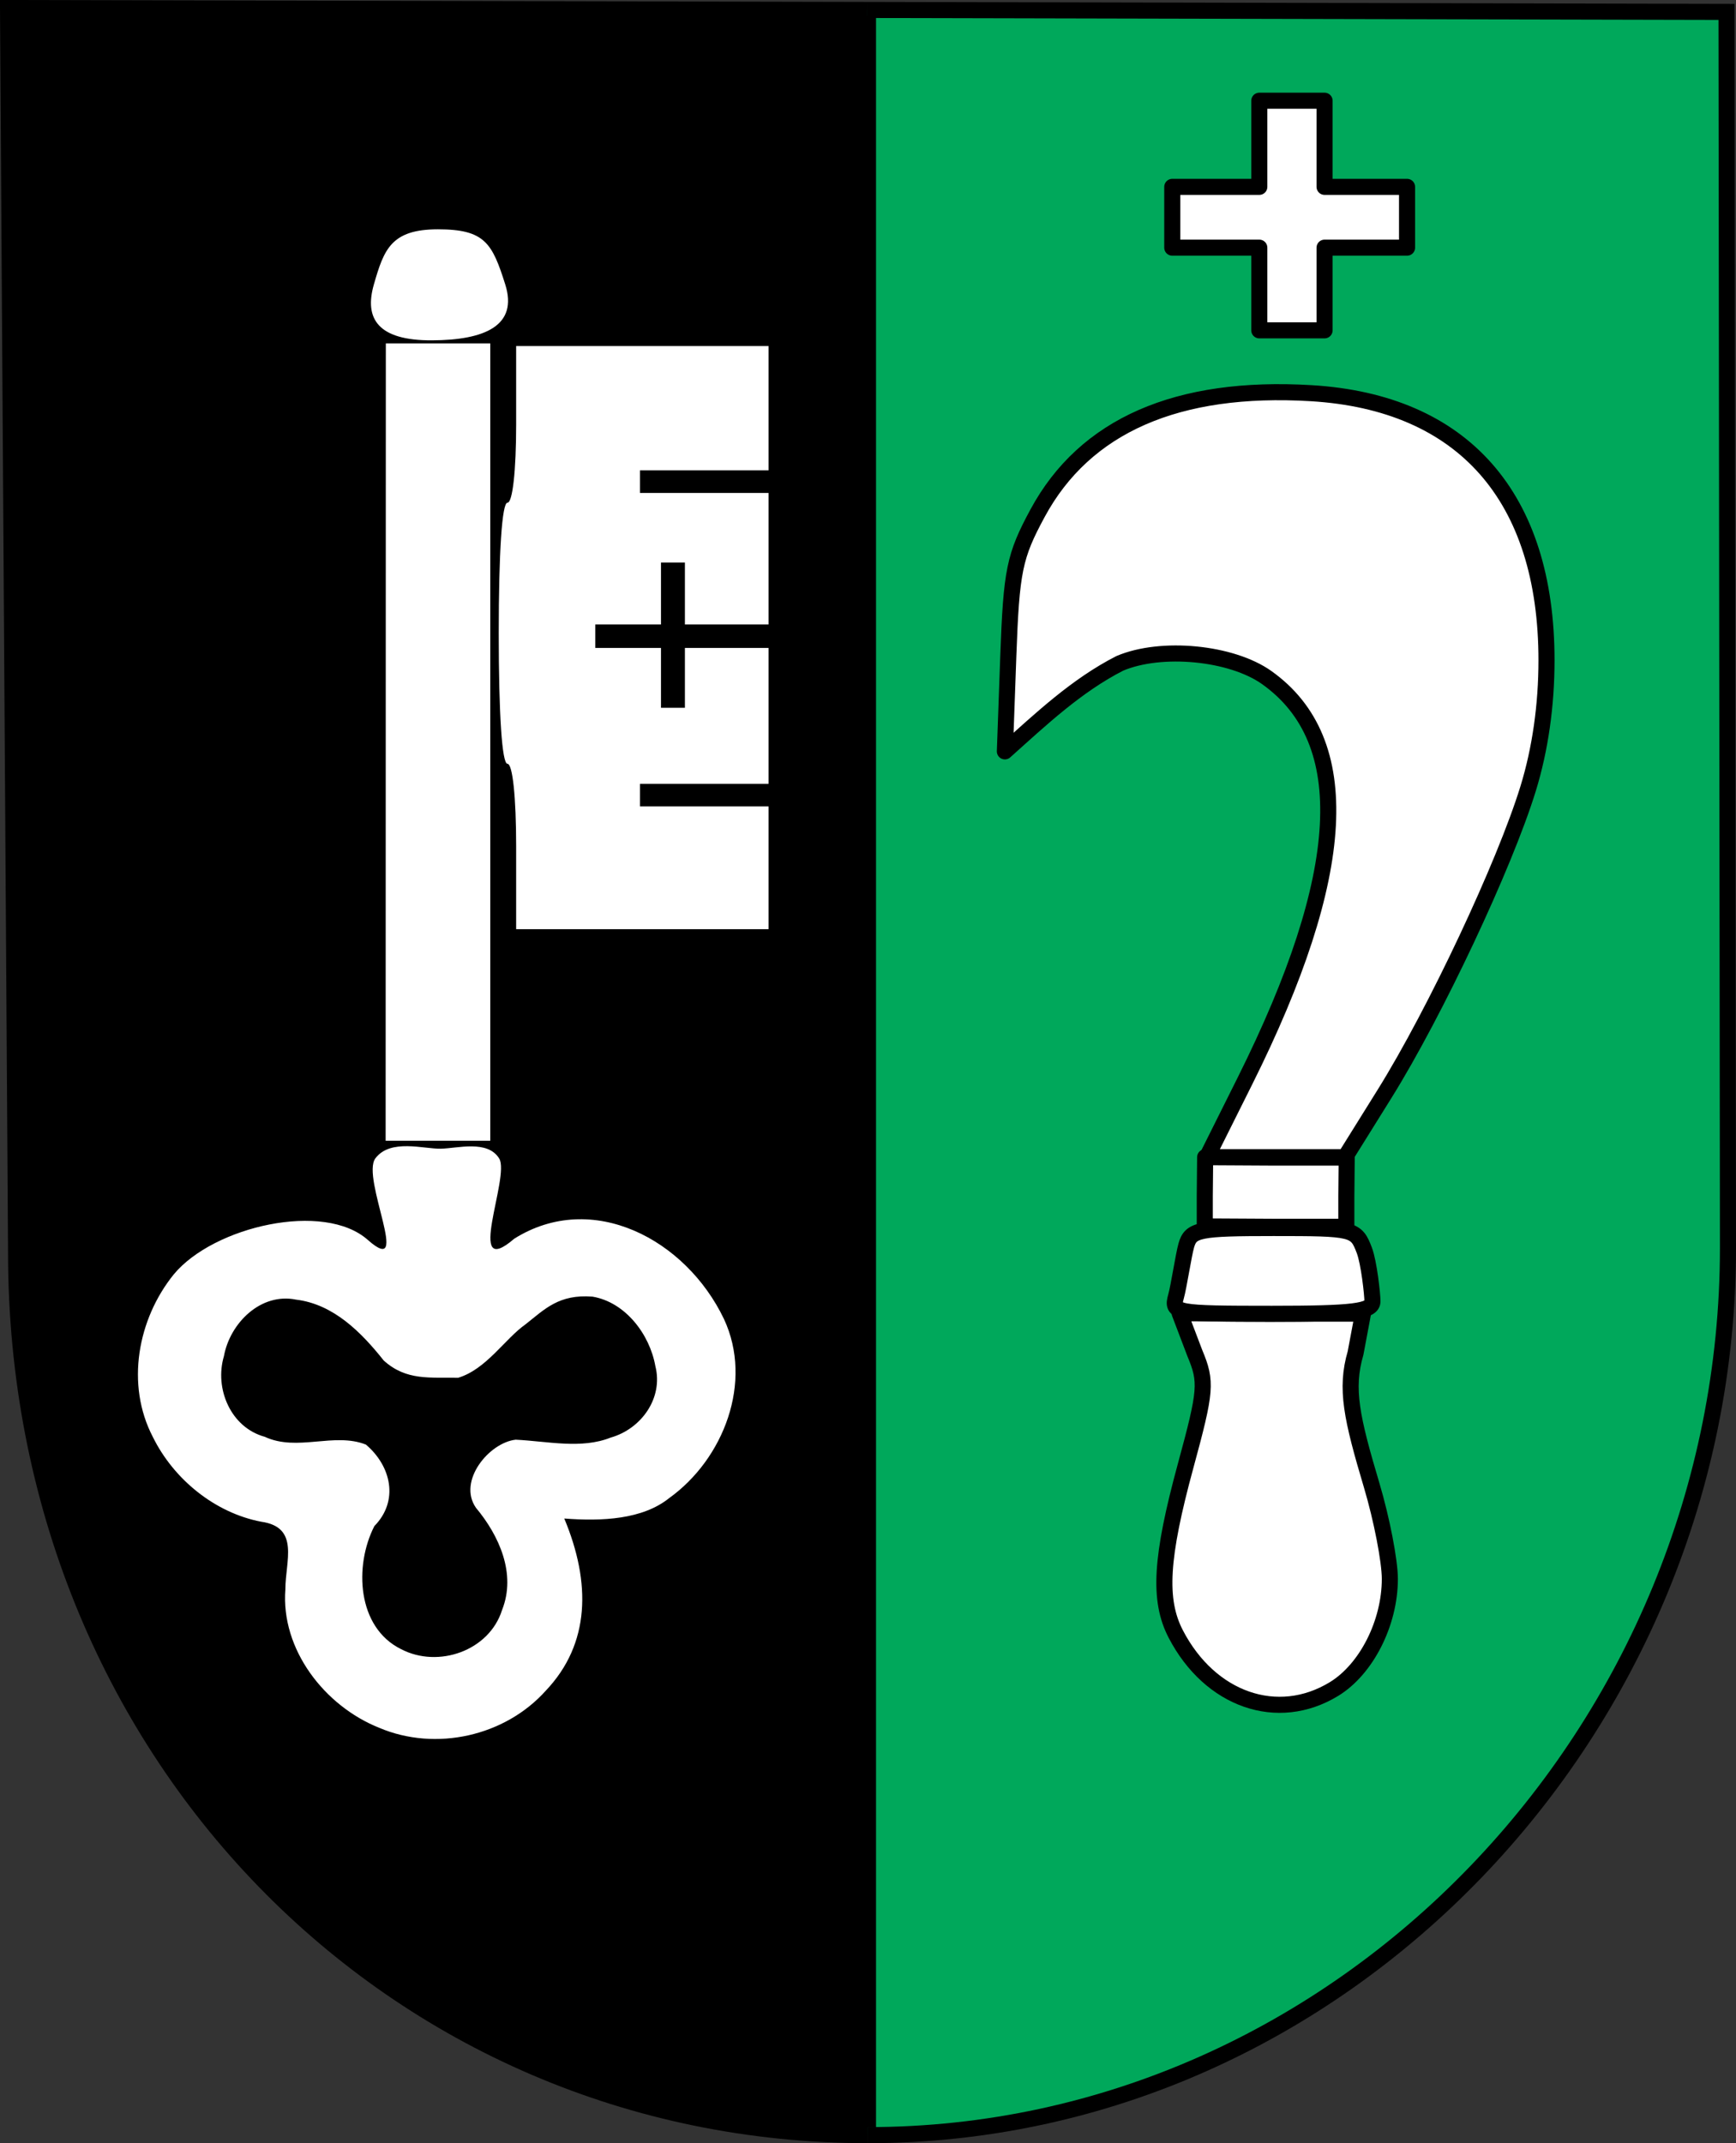
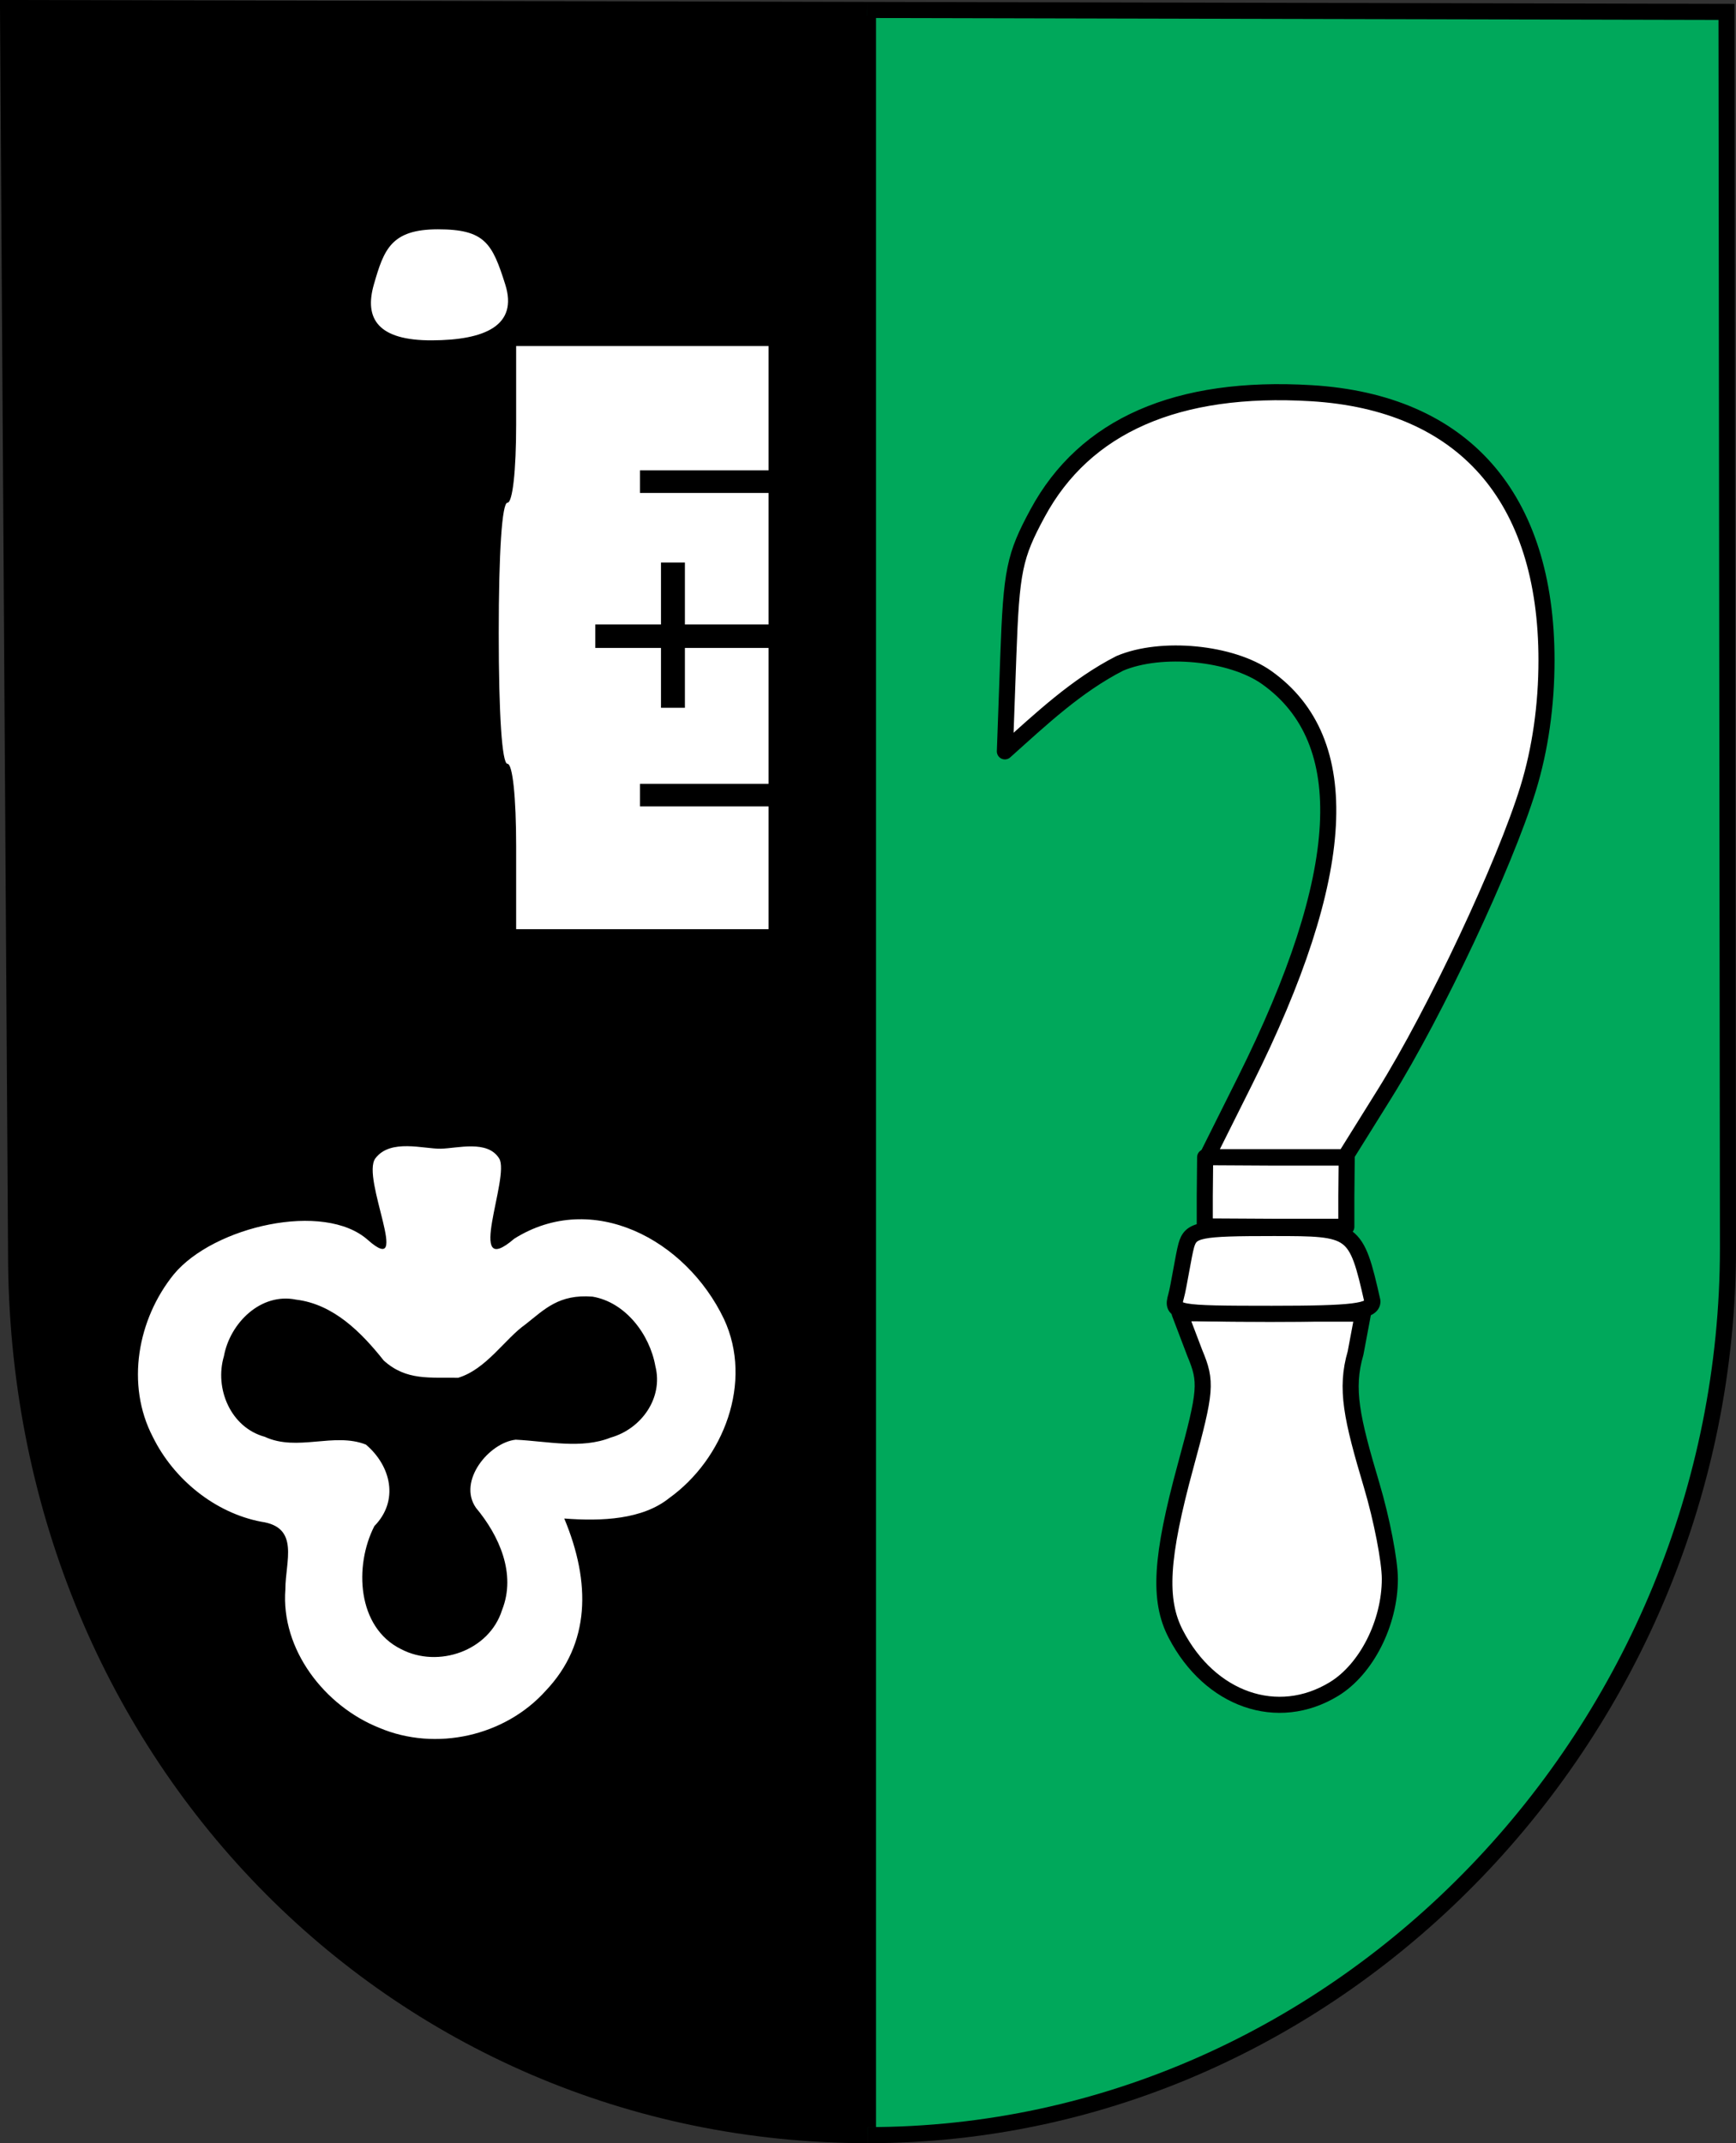
<svg xmlns="http://www.w3.org/2000/svg" version="1.0" width="648.043" height="800.01" id="svg2">
  <rect width="100%" height="100%" fill="#333333" stroke="none" />
  <defs id="defs4">
    <linearGradient id="linearGradient4907">
      <stop id="stop4921" style="stop-color:#000000;stop-opacity:1" offset="0" />
      <stop id="stop4927" style="stop-color:#dd0000;stop-opacity:1" offset="1" />
      <stop id="stop4925" style="stop-color:#000000;stop-opacity:1" offset="1" />
    </linearGradient>
    <linearGradient id="linearGradient4889">
      <stop id="stop5015" style="stop-color:#d70000;stop-opacity:1" offset="0" />
      <stop id="stop5017" style="stop-color:#540000;stop-opacity:1" offset="0.484" />
      <stop id="stop5019" style="stop-color:#3d0000;stop-opacity:0.174" offset="0.727" />
      <stop id="stop4905" style="stop-color:#df0000;stop-opacity:0.027" offset="0.969" />
      <stop id="stop4893" style="stop-color:#ff0000;stop-opacity:0" offset="1" />
    </linearGradient>
    <linearGradient id="linearGradient3415">
      <stop id="stop3417" style="stop-color:#000000;stop-opacity:0" offset="0" />
      <stop id="stop3423" style="stop-color:#000000;stop-opacity:0" offset="0.5" />
      <stop id="stop3419" style="stop-color:#000000;stop-opacity:0" offset="1" />
    </linearGradient>
  </defs>
  <path d="M 324.007,797.01 C 146.775,797.01 5.97,653.471 6.003,467.557 L 3,3 L 323.751,3.72" id="path3359" style="fill:#000000;fill-opacity:1;fill-rule:evenodd;stroke:#000000;stroke-width:6;stroke-linecap:butt;stroke-linejoin:miter;stroke-miterlimit:4;stroke-dasharray:none;stroke-opacity:1" />
  <path d="M 323.751,3.72 L 644.503,4.44 L 645.043,465.874 C 645.043,645.229 501.239,797.01 324.007,797.01" id="path3371" style="fill:#00a85b;fill-opacity:1;fill-rule:evenodd;stroke:#000000;stroke-width:6;stroke-linecap:butt;stroke-linejoin:miter;stroke-miterlimit:4;stroke-dasharray:none;stroke-opacity:1" />
  <g transform="translate(795.314,-3.861e-2)" id="g3395">
    <g transform="translate(-113.415,147.601)" id="g3330" style="fill:#ffffff;fill-opacity:1;stroke:none">
      <path d="M -517.343,281.229 C -523.682,281.363 -536.149,277.39 -541.764,284.82 C -547.254,292.085 -527.956,329.936 -544.545,315.325 C -560.865,300.714 -602.152,310.199 -617.005,328.107 C -630.542,344.833 -635.021,369.278 -624.854,388.808 C -617.122,404.55 -601.748,417.148 -584.406,420.469 C -569.873,422.501 -575.386,435.262 -575.367,445.667 C -577.134,468.167 -560.683,489.288 -540.342,497.397 C -519.267,506.333 -493.385,500.577 -478.111,483.486 C -461.617,466.083 -461.209,443.346 -471.259,419.272 C -457.16,420.367 -442.019,419.613 -432.128,411.675 C -411.782,397.093 -400.645,368.377 -411.654,344.785 C -425.898,315.026 -460.822,296.56 -489.934,314.824 C -508.668,330.966 -491.363,291.726 -495.545,284.902 C -499.877,277.831 -511.123,281.098 -517.343,281.229 z M -460.719,336.452 C -448.436,338.52 -439.353,350.523 -437.252,362.403 C -434.23,374.345 -442.548,385.85 -453.937,389.063 C -464.819,393.415 -477.378,390.455 -489.383,389.85 C -499.293,390.935 -511.147,405.237 -504.25,415.242 C -495.569,425.638 -489.116,439.892 -494.473,453.406 C -499.282,468.724 -518.339,475.252 -532.156,468.046 C -548.702,459.894 -549.702,436.851 -542.147,422.093 C -532.902,412.66 -535.874,399.686 -545.303,391.678 C -557.2,386.977 -570.934,394.421 -583.071,388.766 C -595.785,385.29 -601.912,370.762 -598.303,358.648 C -596.048,346.326 -584.564,334.867 -571.362,337.571 C -557.364,339.269 -546.981,349.815 -538.655,360.293 C -530.183,367.966 -521.282,366.492 -510.899,366.746 C -500.327,363.57 -493.476,352.222 -485.644,346.728 C -478.541,341.122 -473.261,335.475 -460.719,336.452 z" id="path2554" style="fill:#ffffff;fill-opacity:1;stroke:none;stroke-width:6;stroke-linecap:round;stroke-linejoin:round;stroke-miterlimit:4;stroke-dasharray:none;stroke-opacity:1" />
-       <path d="M -498.882,-19.376 L -537.868,-19.376 L -537.942,278.258 L -498.882,278.258 L -498.882,-19.376 z" id="path2542" style="fill:#ffffff;fill-opacity:1;stroke:none;stroke-width:6;stroke-linecap:round;stroke-linejoin:round;stroke-miterlimit:4;stroke-dasharray:none;stroke-opacity:1" />
      <path d="M -395.01,153.458 L -443.002,153.458 L -443.002,145.025 L -395.01,145.025 L -395.01,94.296 L -426.226,94.296 L -426.226,116.646 L -435.157,116.646 L -435.157,94.296 L -459.674,94.296 L -459.674,85.545 L -435.157,85.545 L -435.157,62.446 L -426.226,62.446 L -426.226,85.545 L -395.01,85.545 L -395.01,36.454 L -443.002,36.454 L -443.002,28.015 L -395.01,28.015 L -395.01,-18.388 L -489.224,-18.388 L -489.224,10.851 C -489.224,28.178 -490.548,40.09 -492.473,40.09 C -494.495,40.09 -495.722,58.5 -495.722,88.822 C -495.722,119.144 -494.495,137.553 -492.473,137.553 C -490.535,137.553 -489.224,150.007 -489.224,168.417 L -489.224,199.28 L -395.01,199.28 L -395.01,153.458 z" id="path2540" style="fill:#ffffff;fill-opacity:1;stroke:none;stroke-width:6;stroke-linecap:round;stroke-linejoin:round;stroke-miterlimit:4;stroke-dasharray:none;stroke-opacity:1" />
      <path d="M -493.297,-41.4 C -498.155,-56.771 -500.886,-61.962 -518.427,-61.962 C -535.967,-61.962 -538.593,-54.348 -542.326,-41.4 C -546.068,-28.42 -540.596,-20.45 -520.701,-20.52 C -500.806,-20.591 -488.451,-26.066 -493.297,-41.4 z" id="path2538" style="fill:#ffffff;fill-opacity:1;stroke:none;stroke-width:6;stroke-linecap:round;stroke-linejoin:round;stroke-miterlimit:4;stroke-dasharray:none;stroke-opacity:1" />
    </g>
    <g transform="translate(-113.415,147.601)" id="g3361" style="fill:#ffffff;fill-opacity:1">
      <path d="M -165.047,260.746 C -146.115,230.371 -120.2,175.275 -111.442,146.781 C -106.943,132.143 -104.597,115.731 -104.597,98.897 C -104.597,37.911 -135.694,2.613 -192.421,-0.792 C -242.438,-3.795 -276.908,11.313 -294.562,43.975 C -303.237,60.025 -304.35,65.458 -305.501,97.378 L -306.782,132.913 C -293.333,120.879 -280.088,108.33 -263.883,100.057 C -248.363,93.467 -222.166,96.011 -208.999,105.387 C -175.914,128.946 -178.617,178.738 -217.171,255.957 L -231.364,284.384 L -179.78,284.384 L -165.047,260.746 z" id="path2544" style="fill:#ffffff;fill-opacity:1;stroke:#000000;stroke-width:6;stroke-linejoin:round;stroke-miterlimit:4;stroke-dasharray:none;stroke-opacity:1" />
      <g id="g3336" style="fill:#ffffff;fill-opacity:1">
        <path d="M -183.932,482.931 C -171.829,475.551 -163.075,458.291 -163.075,441.809 C -163.075,435.124 -166.115,419.445 -169.832,406.966 C -177.34,381.756 -179.759,370.85 -175.878,357.528 L -173.11,342.8 L -207.408,342.8 L -241.541,342.635 L -235.878,357.528 C -231.389,368.27 -231.635,371.439 -239.292,399.546 C -248.64,433.859 -249.571,449.745 -242.978,462.416 C -230.182,487.01 -204.98,495.766 -183.932,482.931 z" id="path2550" style="fill:#ffffff;fill-opacity:1;stroke:#000000;stroke-width:6;stroke-linecap:round;stroke-linejoin:round;stroke-miterlimit:4;stroke-dasharray:none;stroke-opacity:1" />
-         <path d="M -169.572,338.2 C -169.572,335.637 -170.858,323.751 -172.6,319.168 C -175.693,311.033 -176.502,310.834 -206.494,310.834 C -234.463,310.834 -237.384,311.418 -239.064,317.347 C -240.079,320.929 -241.879,332.815 -242.891,336.38 C -244.655,342.59 -243.152,342.862 -207.152,342.862 C -176.671,342.862 -169.572,341.981 -169.572,338.2 z" id="path2548" style="fill:#ffffff;fill-opacity:1;stroke:#000000;stroke-width:6;stroke-linecap:round;stroke-linejoin:round;stroke-miterlimit:4;stroke-dasharray:none;stroke-opacity:1" />
+         <path d="M -169.572,338.2 C -175.693,311.033 -176.502,310.834 -206.494,310.834 C -234.463,310.834 -237.384,311.418 -239.064,317.347 C -240.079,320.929 -241.879,332.815 -242.891,336.38 C -244.655,342.59 -243.152,342.862 -207.152,342.862 C -176.671,342.862 -169.572,341.981 -169.572,338.2 z" id="path2548" style="fill:#ffffff;fill-opacity:1;stroke:#000000;stroke-width:6;stroke-linecap:round;stroke-linejoin:round;stroke-miterlimit:4;stroke-dasharray:none;stroke-opacity:1" />
        <path d="M -179.319,299.004 L -179.178,284.544 L -206.793,284.544 L -232.02,284.403 L -232.161,298.863 L -232.161,310.234 L -206.933,310.374 L -179.319,310.374 L -179.319,299.004 z" id="path2546" style="fill:#ffffff;fill-opacity:1;stroke:#000000;stroke-width:6;stroke-linecap:round;stroke-linejoin:round;stroke-miterlimit:4;stroke-dasharray:none;stroke-opacity:1" />
-         <path d="M -187.441,-55.113 L -156.652,-55.113 L -156.652,-77.809 L -187.441,-77.809 L -187.441,-109.963 L -211.806,-109.963 L -211.806,-77.809 L -244.294,-77.809 L -244.294,-55.113 L -211.806,-55.113 L -211.806,-24.25 L -187.441,-24.25 L -187.441,-55.113 z" id="path2534" style="fill:#ffffff;fill-opacity:1;stroke:#000000;stroke-width:6;stroke-linecap:round;stroke-linejoin:round;stroke-miterlimit:4;stroke-dasharray:none;stroke-opacity:1" />
      </g>
    </g>
  </g>
  <path d="M 324.021,5.856 L 324.021,794.154" id="path3353" style="fill:none;fill-rule:evenodd;stroke:#000000;stroke-width:6;stroke-linecap:butt;stroke-linejoin:miter;stroke-miterlimit:4;stroke-dasharray:none;stroke-opacity:1" />
</svg>